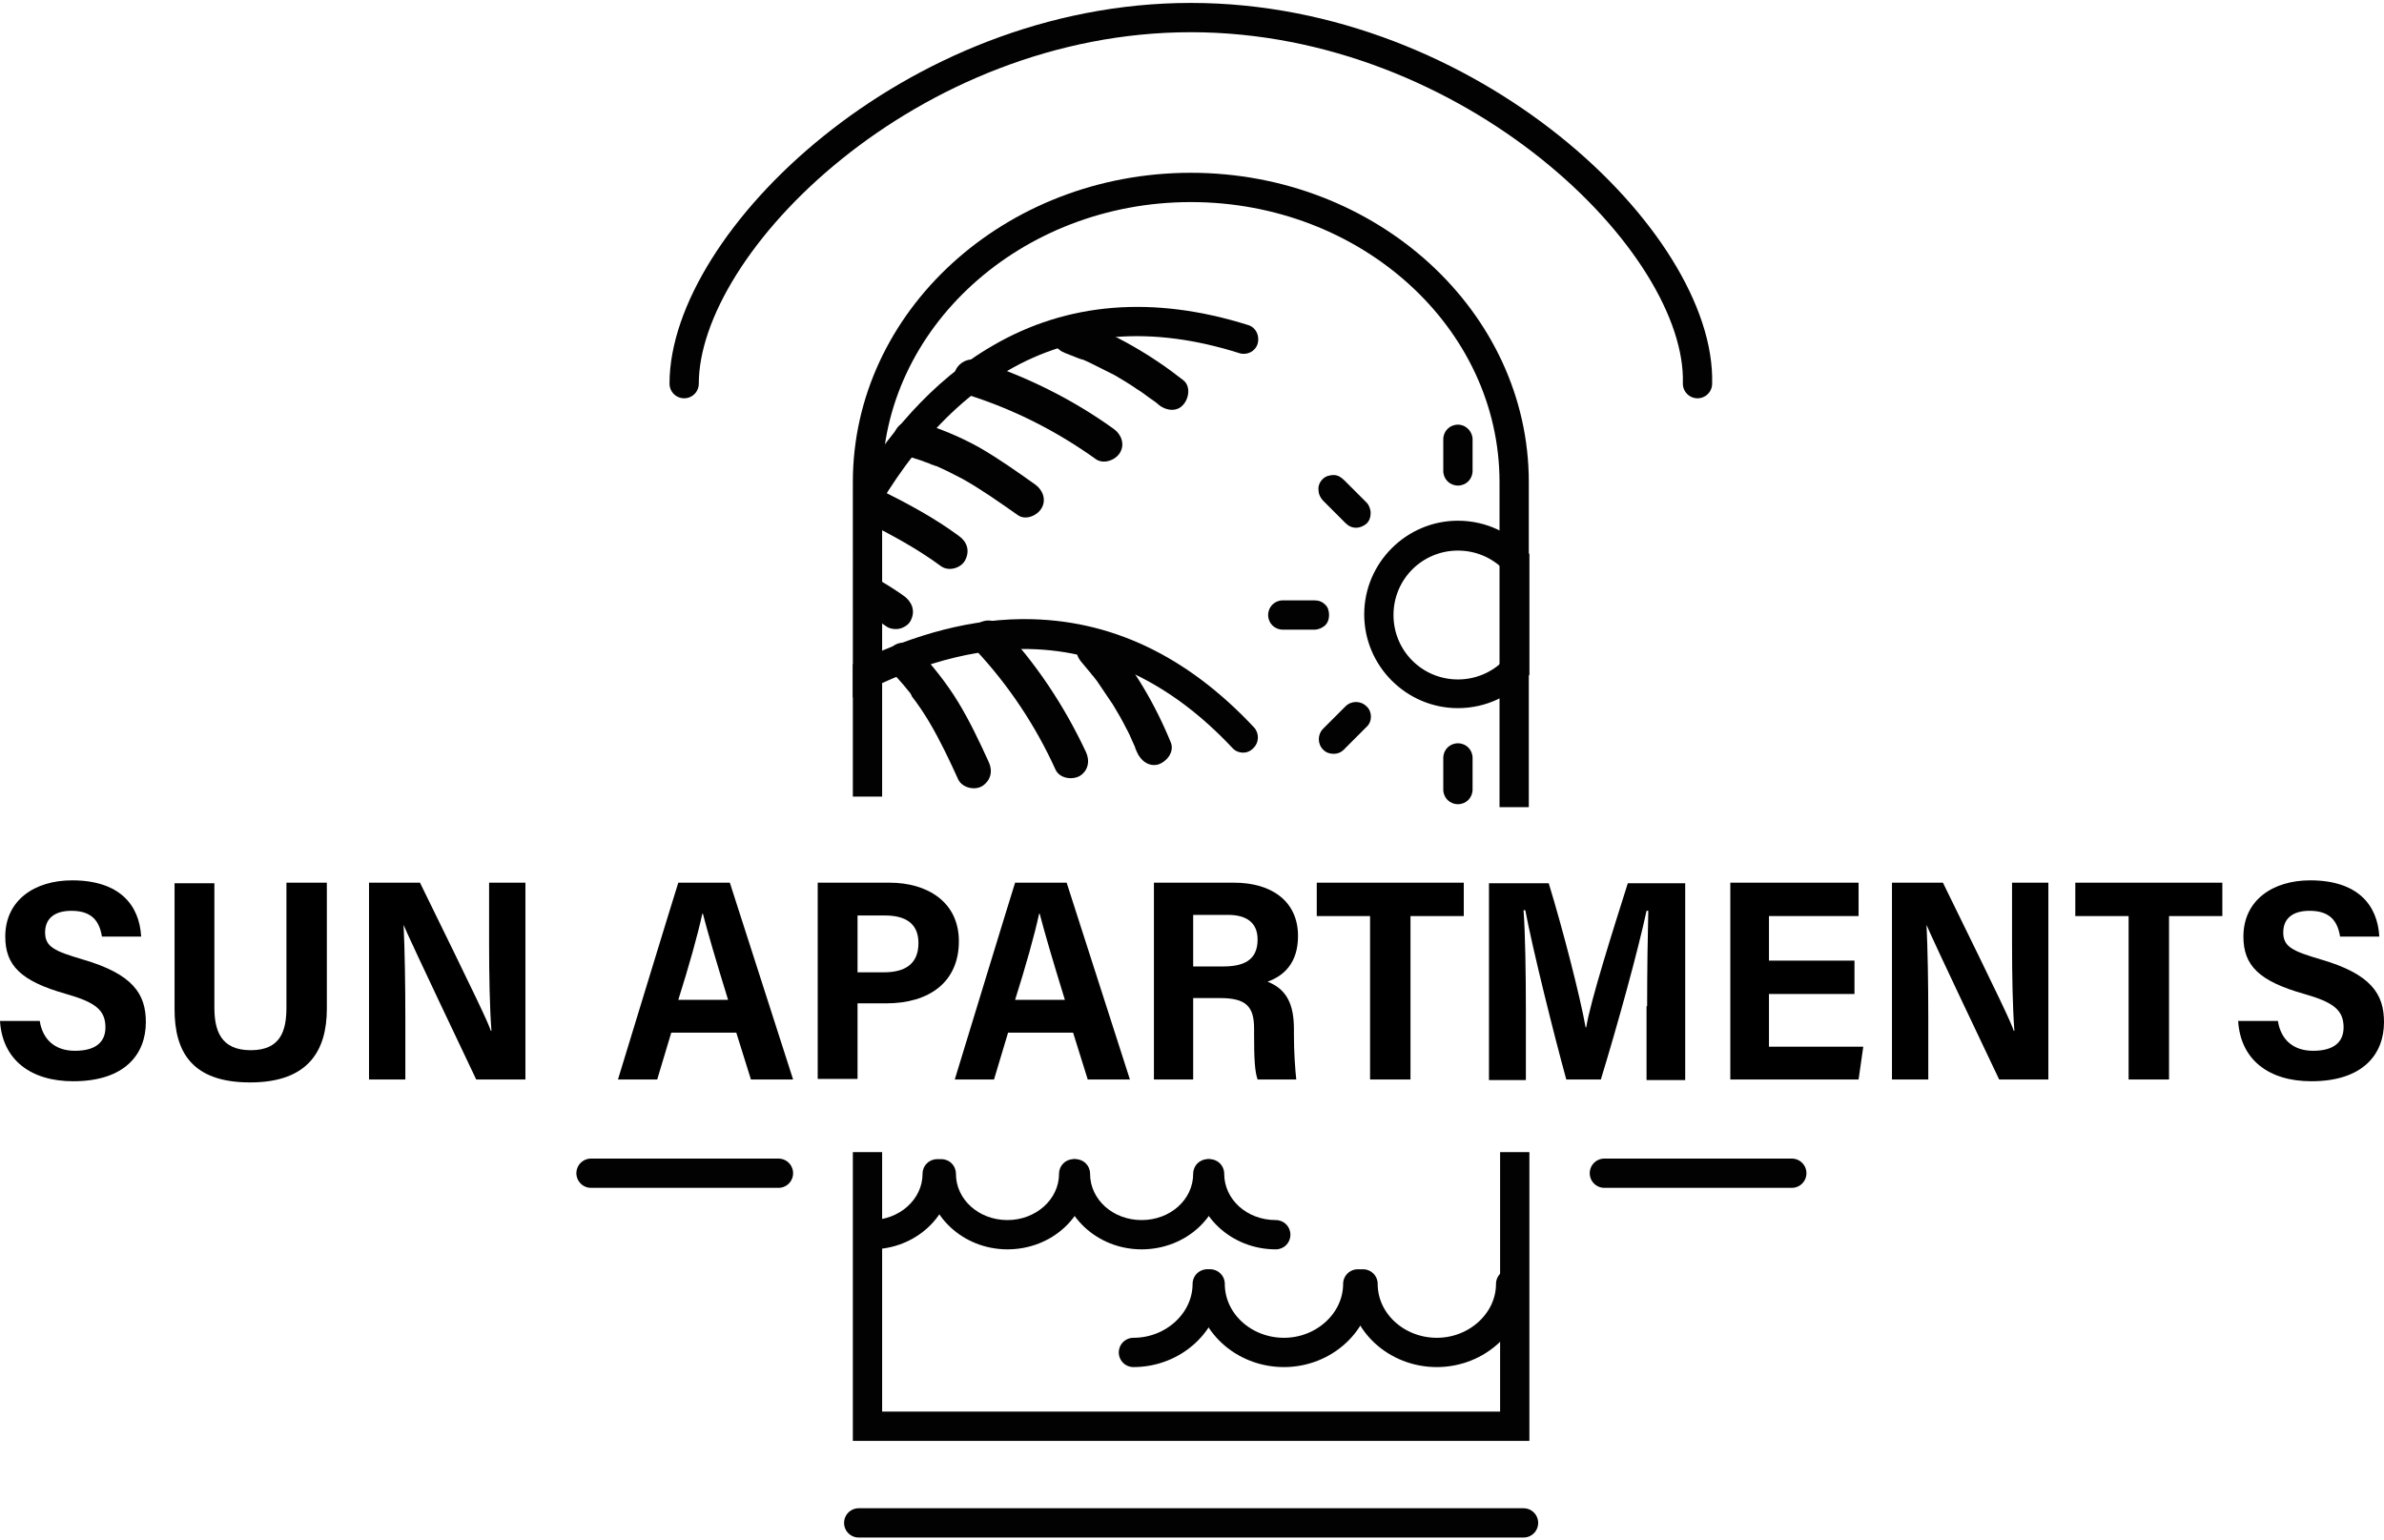
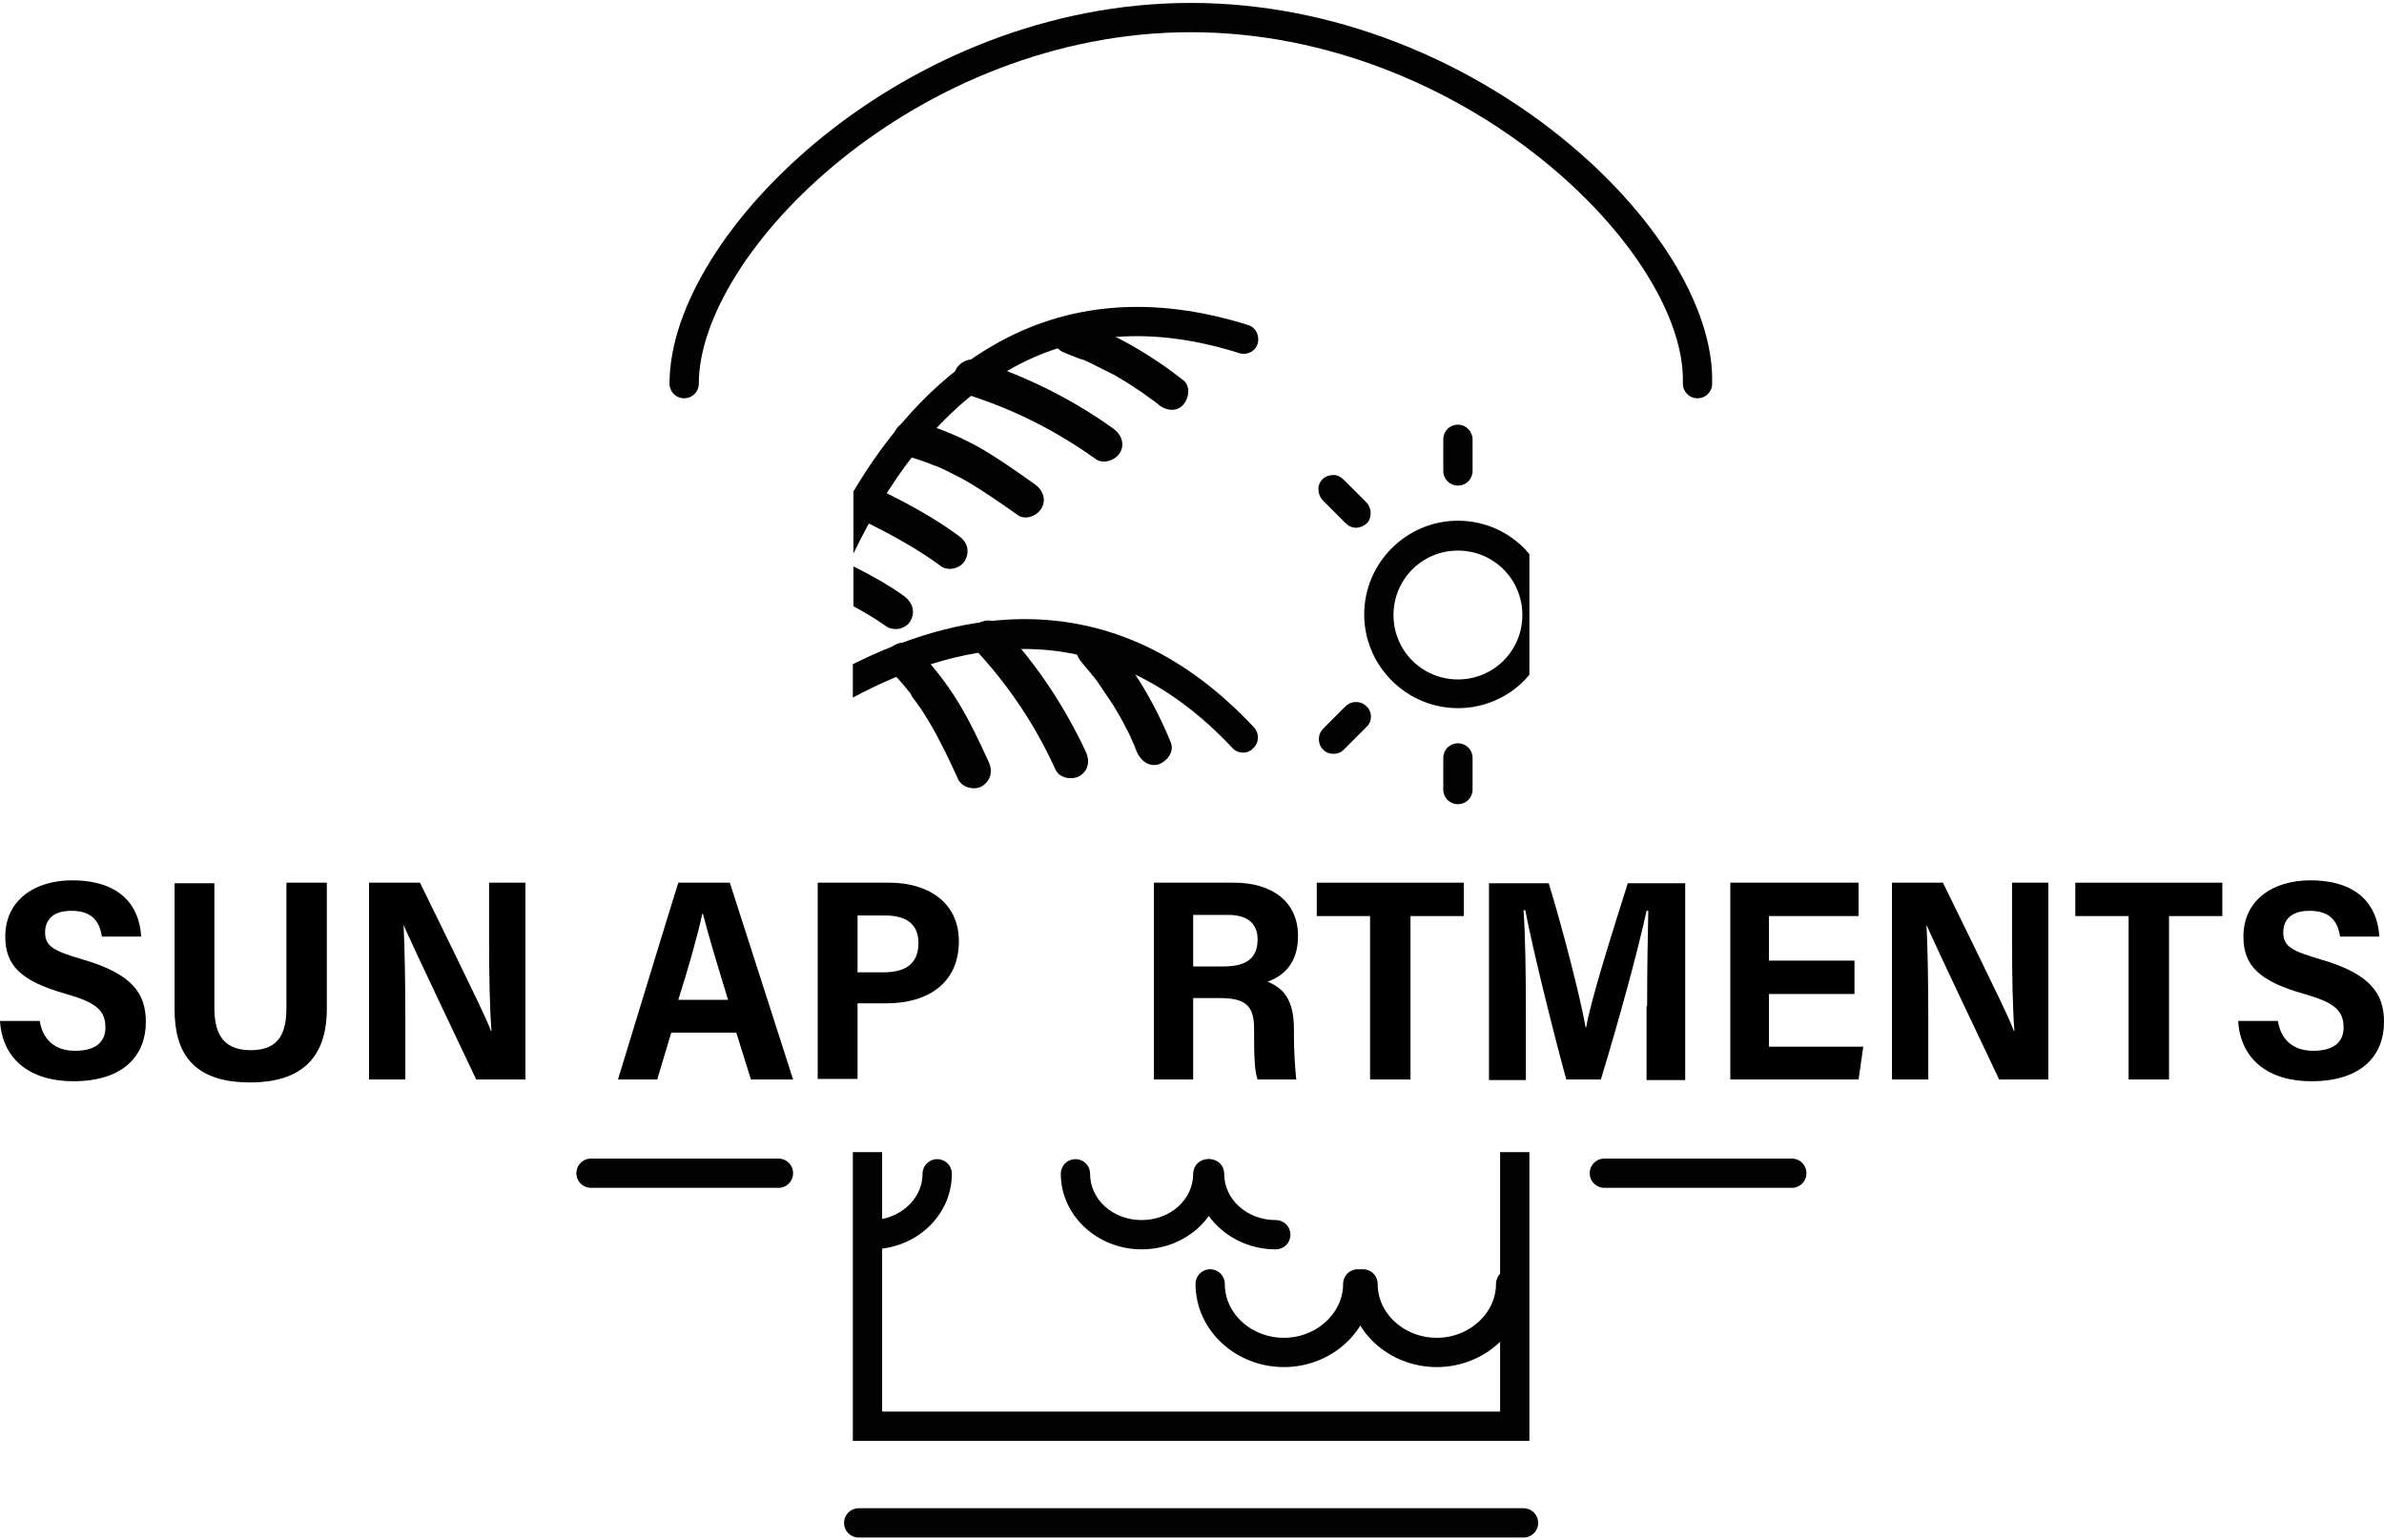
<svg xmlns="http://www.w3.org/2000/svg" width="407" height="263" viewBox="0 0 407 263" fill="none">
  <path d="M289.8 65.5C290.5 41.4 251.1 3 203.3 3C155.5 3 116.8 41.4 116.8 65.5" stroke="#020203" stroke-width="5" stroke-miterlimit="10" stroke-linecap="round" />
  <path d="M273.9 200.3H305.9" stroke="#020203" stroke-width="5" stroke-miterlimit="10" stroke-linecap="round" />
  <path d="M100.9 200.3H132.9" stroke="#020203" stroke-width="5" stroke-miterlimit="10" stroke-linecap="round" />
-   <path d="M150.6 82.3C150.6 56 174.3 34.5 203.3 34.5C232.3 34.5 256 55.9 256 82.3V137.8H261V82.3C261 53.2 235.1 29.5 203.3 29.5C171.5 29.5 145.6 53.2 145.6 82.3V136H150.6V82.3V82.3Z" fill="#020203" />
  <path d="M256.1 196.7V241H150.6V196.7H145.6V246H261.1V196.7H256.1Z" fill="#020203" />
  <path d="M6.8 174.4C7.3 177.4 9.3 179.4 12.8 179.4C16.6 179.4 18 177.7 18 175.4C18 172.4 16.2 171.1 11.3 169.7C3.5 167.5 0.9 164.8 0.9 159.9C0.9 153.7 5.9 150.3 12.3 150.3C20.4 150.3 23.8 154.5 24.1 159.9H17.4C17 157.4 15.8 155.5 12.2 155.5C9.2 155.5 7.7 156.9 7.7 159.2C7.7 161.7 9.4 162.4 14.1 163.8C22.7 166.3 24.9 169.7 24.9 174.5C24.9 180 21.3 184.6 12.5 184.6C5.2 184.6 0.4 180.9 0 174.3H6.8V174.4Z" fill="black" />
  <path d="M36.6 150.7V172C36.6 175.8 37.6 179.3 42.8 179.3C47.9 179.3 48.9 176 48.9 172V150.7H55.8V172.2C55.8 179.2 52.8 184.8 42.7 184.8C32.7 184.8 29.8 179.5 29.8 172.3V150.8H36.6V150.7Z" fill="black" />
  <path d="M63 184.3V150.7H71.7C81.7 171.1 83.3 174.5 83.8 176H83.9C83.6 172 83.5 166.5 83.5 161.1V150.7H89.7V184.3H81.3C70.6 161.8 69.4 159.1 68.9 157.9C69.1 162.1 69.2 167.9 69.2 173.9V184.3H63Z" fill="black" />
  <path d="M114.6 176.3L112.2 184.3H105.5C105.9 183 115.3 152.2 115.8 150.7H124.6L135.4 184.3H128.2L125.7 176.3H114.6ZM124.3 170.7C122.2 163.9 120.8 159.1 120 156H119.9C119.1 159.7 117.6 165 115.8 170.7H124.3Z" fill="black" />
  <path d="M139.5 150.7H151.9C158.2 150.7 163.7 153.9 163.7 160.7C163.7 167.7 158.6 171.3 151.3 171.3H146.4V184.2H139.6V150.7H139.5ZM146.4 166H150.9C154.5 166 156.8 164.6 156.8 161C156.8 157.6 154.5 156.3 151.1 156.3H146.4V166V166Z" fill="black" />
-   <path d="M172.1 176.3L169.7 184.3H163C163.4 183 172.8 152.2 173.3 150.7H182.1L192.9 184.3H185.7L183.2 176.3H172.1ZM181.8 170.7C179.7 163.9 178.3 159.1 177.5 156H177.4C176.6 159.7 175.1 165 173.3 170.7H181.8Z" fill="black" />
  <path d="M203.7 170.4V184.3H197V150.7H210.7C217 150.7 221.6 153.8 221.6 159.8C221.6 164.4 219.2 166.6 216.4 167.6C219.7 168.9 220.9 171.5 220.9 175.7V176.6C220.9 179.6 221.1 182.4 221.3 184.3H214.7C214.2 182.9 214.1 180.6 214.1 176.5V175.6C214.1 171.8 212.7 170.4 208.3 170.4H203.7ZM203.7 165H208.8C212.1 165 214.7 164.1 214.7 160.4C214.7 157.3 212.5 156.2 209.7 156.2H203.7V165Z" fill="black" />
  <path d="M233.9 156.4H224.8V150.7H249.9V156.4H240.8V184.3H233.9V156.4Z" fill="black" />
  <path d="M281.2 171.8C281.2 166.1 281.3 159.3 281.4 155.5H281.1C279.6 162.5 276.2 174.8 273.3 184.3H267.4C265.2 176.3 261.7 162.2 260.4 155.4H260.1C260.4 159.3 260.5 166.6 260.5 172.4V184.4H254.2V150.8H264.4C266.8 158.6 269.8 170.3 270.7 175.4H270.8C271.5 171 275.4 158.7 277.9 150.8H287.7V184.4H281.1V171.8H281.2Z" fill="black" />
  <path d="M316.6 169.7H302V178.7H318.1L317.3 184.3H295.4V150.7H317.3V156.4H302V164H316.6V169.7Z" fill="black" />
  <path d="M323 184.3V150.7H331.7C341.7 171.1 343.3 174.5 343.8 176H343.9C343.6 172 343.5 166.5 343.5 161.1V150.7H349.7V184.3H341.3C330.6 161.8 329.4 159.1 328.9 157.9C329.1 162.1 329.2 167.9 329.2 173.9V184.3H323Z" fill="black" />
  <path d="M363.4 156.4H354.3V150.7H379.4V156.4H370.3V184.3H363.4V156.4Z" fill="black" />
  <path d="M388.9 174.4C389.4 177.4 391.4 179.4 394.9 179.4C398.7 179.4 400.1 177.7 400.1 175.4C400.1 172.4 398.3 171.1 393.4 169.7C385.6 167.5 383 164.8 383 159.9C383 153.7 388 150.3 394.4 150.3C402.5 150.3 405.9 154.5 406.2 159.9H399.5C399.1 157.4 397.9 155.5 394.3 155.5C391.3 155.5 389.8 156.9 389.8 159.2C389.8 161.7 391.5 162.4 396.2 163.8C404.8 166.3 407 169.7 407 174.5C407 180 403.4 184.6 394.6 184.6C387.3 184.6 382.5 180.9 382.1 174.3H388.9V174.4Z" fill="black" />
  <path d="M257.9 219.2C257.9 225.6 252.2 230.9 245.3 230.9C238.4 230.9 232.7 225.7 232.7 219.2" stroke="#020203" stroke-width="5" stroke-miterlimit="10" stroke-linecap="round" />
  <path d="M231.8 219.2C231.8 225.6 226.1 230.9 219.2 230.9C212.3 230.9 206.6 225.7 206.6 219.2" stroke="#020203" stroke-width="5" stroke-miterlimit="10" stroke-linecap="round" />
-   <path d="M206.1 219.2C206.1 225.6 200.4 230.9 193.5 230.9" stroke="#020203" stroke-width="5" stroke-miterlimit="10" stroke-linecap="round" />
  <path d="M194.901 213.3C187.301 213.3 181.101 207.5 181.101 200.4C181.101 199 182.201 197.9 183.601 197.9C185.001 197.9 186.101 199 186.101 200.4C186.101 204.8 190.001 208.3 194.901 208.3C199.801 208.3 203.701 204.8 203.701 200.4C203.701 199 204.801 197.9 206.201 197.9C207.601 197.9 208.701 199 208.701 200.4C208.701 207.6 202.501 213.3 194.901 213.3Z" fill="#020203" />
-   <path d="M172 213.3C164.4 213.3 158.2 207.5 158.2 200.4C158.2 199 159.3 197.9 160.7 197.9C162.1 197.9 163.2 199 163.2 200.4C163.2 204.8 167.1 208.3 172 208.3C176.8 208.3 180.8 204.8 180.8 200.4C180.8 199 181.9 197.9 183.3 197.9C184.7 197.9 185.8 199 185.8 200.4C185.8 207.6 179.6 213.3 172 213.3Z" fill="#020203" />
  <path d="M148.7 213.3C147.3 213.3 146.2 212.2 146.2 210.8C146.2 209.4 147.3 208.3 148.7 208.3C153.5 208.3 157.5 204.8 157.5 200.4C157.5 199 158.6 197.9 160 197.9C161.4 197.9 162.5 199 162.5 200.4C162.5 207.6 156.3 213.3 148.7 213.3Z" fill="#020203" />
  <path d="M217.8 213.3C210.2 213.3 204 207.5 204 200.4C204 199 205.1 197.9 206.5 197.9C207.9 197.9 209 199 209 200.4C209 204.8 212.9 208.3 217.8 208.3C219.2 208.3 220.3 209.4 220.3 210.8C220.3 212.2 219.2 213.3 217.8 213.3Z" fill="#020203" />
  <path d="M248.9 72.5C247.5 72.5 246.4 73.6 246.4 75V80.4C246.4 81.8 247.5 82.9 248.9 82.9C250.3 82.9 251.4 81.8 251.4 80.4V75C251.4 73.7 250.3 72.5 248.9 72.5Z" fill="#020203" />
  <path d="M248.9 126.9C247.5 126.9 246.4 128 246.4 129.4V134.8C246.4 136.2 247.5 137.3 248.9 137.3C250.3 137.3 251.4 136.2 251.4 134.8V129.4C251.4 128 250.3 126.9 248.9 126.9Z" fill="#020203" />
  <path d="M233.3 85.8L229.5 82C229 81.5 228.4 81.1 227.7 81.1C227 81.1 226.3 81.3 225.8 81.8C225.3 82.3 225 83 225.1 83.7C225.1 84.4 225.5 85.1 225.9 85.5L229.7 89.3C230.2 89.8 230.8 90.1 231.5 90.1C232.2 90.1 232.8 89.8 233.3 89.4C233.8 88.9 234 88.3 234 87.6C234 86.9 233.7 86.2 233.3 85.8Z" fill="#020203" />
-   <path d="M226.2 103.2C225.7 102.7 225.1 102.5 224.4 102.5H219C217.6 102.5 216.5 103.6 216.5 105C216.5 106.4 217.6 107.5 219 107.5H224.4C225.1 107.5 225.7 107.2 226.2 106.8C226.7 106.3 226.9 105.7 226.9 105C226.9 104.3 226.7 103.6 226.2 103.2Z" fill="#020203" />
  <path d="M233.3 120.6C232.3 119.6 230.7 119.6 229.7 120.6L225.9 124.4C224.9 125.4 224.9 127 225.9 128C226.4 128.5 227 128.7 227.7 128.7C228.3 128.7 228.9 128.5 229.4 128C229.4 128 229.5 128 229.5 127.9L233.3 124.1C234.3 123.2 234.3 121.5 233.3 120.6Z" fill="#020203" />
  <path d="M181.9 60.3C182.7 60.6 183.4 60.9 184.2 61.2C184.5 61.3 184.6 61.4 184.3 61.2C184.5 61.3 184.7 61.4 184.9 61.4C185.3 61.6 185.6 61.7 186 61.9C187.4 62.6 188.8 63.3 190.2 64C191.6 64.8 192.9 65.6 194.2 66.5C194.9 66.9 195.5 67.4 196.2 67.9C196.5 68.1 196.9 68.4 197.2 68.6C197.5 68.8 197.5 68.8 197.3 68.7C197.5 68.8 197.6 68.9 197.8 69.1C199 70.1 200.9 70.4 202 69.1C203 68 203.3 65.9 202 64.9C196.4 60.5 190.3 57 183.6 54.5C182.1 54 180.2 55.1 179.9 56.6C179.4 58.3 180.3 59.7 181.9 60.3Z" fill="#020203" />
  <path d="M165.2 67.4C173.1 69.9 180.4 73.6 187.1 78.4C188.4 79.3 190.401 78.6 191.201 77.3C192.101 75.8 191.4 74.1 190.1 73.2C183 68.1 175.1 64.2 166.7 61.5C165.2 61 163.4 62.1 163 63.6C162.7 65.3 163.7 66.9 165.2 67.4Z" fill="#020203" />
  <path d="M154.7 77.8C155.6 78.1 156.6 78.4 157.5 78.7C157.9 78.9 158.4 79 158.8 79.2C159 79.3 159.2 79.4 159.4 79.4C159.5 79.5 160 79.7 159.7 79.5C161.3 80.2 162.9 81 164.4 81.8C167.6 83.6 170.7 85.8 173.7 87.9C175 88.9 177 88.1 177.8 86.8C178.7 85.3 178 83.6 176.7 82.7C173.6 80.5 170.5 78.3 167.2 76.4C163.8 74.5 160.1 73 156.4 71.9C154.9 71.4 153.1 72.5 152.7 74C152.2 75.8 153.1 77.3 154.7 77.8Z" fill="#020203" />
  <path d="M147.4 88.9C152 91.2 156.5 93.6 160.7 96.7C162 97.6 164.1 97 164.8 95.6C165.6 94 165.1 92.5 163.7 91.5C159.5 88.4 155 86 150.4 83.7C149 83 147.1 83.3 146.3 84.8C145.6 86.1 145.9 88.1 147.4 88.9Z" fill="#020203" />
  <path d="M184.6 113C185.1 113.6 185.6 114.2 186.1 114.8C186.2 114.9 186.4 115.1 186.2 114.9C186.3 115.1 186.4 115.2 186.6 115.4C186.8 115.7 187.1 116 187.3 116.3C188.2 117.6 189.1 119 190 120.3C190.8 121.6 191.6 123 192.3 124.4C192.7 125.1 193 125.8 193.3 126.5C193.5 126.9 193.6 127.2 193.8 127.6C194 128.1 193.7 127.2 193.8 127.7C193.9 127.9 194 128.2 194.1 128.4C194.7 129.8 196.1 131 197.8 130.5C199.2 130 200.5 128.4 199.9 126.8C197.2 120.2 193.6 114.1 189 108.7C188 107.5 185.8 107.6 184.8 108.7C183.4 110 183.5 111.7 184.6 113Z" fill="#020203" />
  <path d="M166.6 111C172.2 117 176.8 123.9 180.2 131.4C180.9 132.9 183 133.2 184.3 132.5C185.8 131.6 186.1 129.9 185.4 128.4C181.7 120.5 176.8 113.1 170.8 106.8C169.7 105.6 167.7 105.7 166.6 106.8C165.4 107.9 165.5 109.8 166.6 111Z" fill="#020203" />
  <path d="M152.3 114.8C153 115.5 153.6 116.2 154.3 117C154.6 117.4 154.9 117.7 155.2 118.1C155.4 118.3 155.5 118.5 155.6 118.7C155.7 118.9 155.8 119 155.6 118.8C156.7 120.2 157.7 121.7 158.6 123.2C160.5 126.4 162.1 129.8 163.6 133.1C164.3 134.5 166.4 135 167.7 134.2C169.2 133.2 169.5 131.6 168.8 130.1C167.2 126.6 165.6 123.2 163.6 119.9C161.6 116.6 159.1 113.5 156.4 110.6C155.3 109.5 153.2 109.4 152.2 110.6C151.1 111.8 151.1 113.6 152.3 114.8Z" fill="#020203" />
  <path d="M214.1 124.2C202.6 111.9 189.5 105.7 174.9 105.7C174.7 105.7 174.6 105.7 174.4 105.7C164 105.8 154 109.2 145.6 113.4V119.1C154.2 114.5 164.1 110.9 174.4 110.8C187.7 110.7 199.8 116.4 210.4 127.7C211.3 128.7 212.9 128.8 213.9 127.8C215 126.8 215 125.2 214.1 124.2Z" fill="#020203" />
  <path d="M213.1 55.5C196.9 50.4 182.2 51.6 169.5 59C158.9 65.1 151.1 74.8 145.7 83.9V94.5C151.1 83.3 159.5 70.5 172 63.3C183.5 56.6 196.8 55.6 211.6 60.3C212.9 60.7 214.3 60 214.7 58.7C215.1 57.3 214.4 55.9 213.1 55.5Z" fill="#020203" />
  <path d="M154.4 101.8C151.6 99.8 148.7 98.2 145.7 96.7V103.5C147.7 104.6 149.6 105.7 151.4 107C152 107.4 153 107.5 153.7 107.3C154.4 107.1 155.2 106.6 155.5 105.9C156.3 104.3 155.7 102.8 154.4 101.8Z" fill="#020203" />
  <path d="M261.1 94.6C258.2 91.1 253.8 88.9 248.9 88.9C240.1 88.9 232.9 96.1 232.9 104.9C232.9 113.7 240.1 120.9 248.9 120.9C253.8 120.9 258.2 118.7 261.1 115.2V94.6ZM248.9 116C242.8 116 237.9 111.1 237.9 105C237.9 98.9 242.8 94 248.9 94C255 94 259.9 98.9 259.9 105C259.9 111.1 255 116 248.9 116Z" fill="#020203" />
  <path d="M146.6 260H260.1" stroke="#020203" stroke-width="5" stroke-miterlimit="10" stroke-linecap="round" />
</svg>